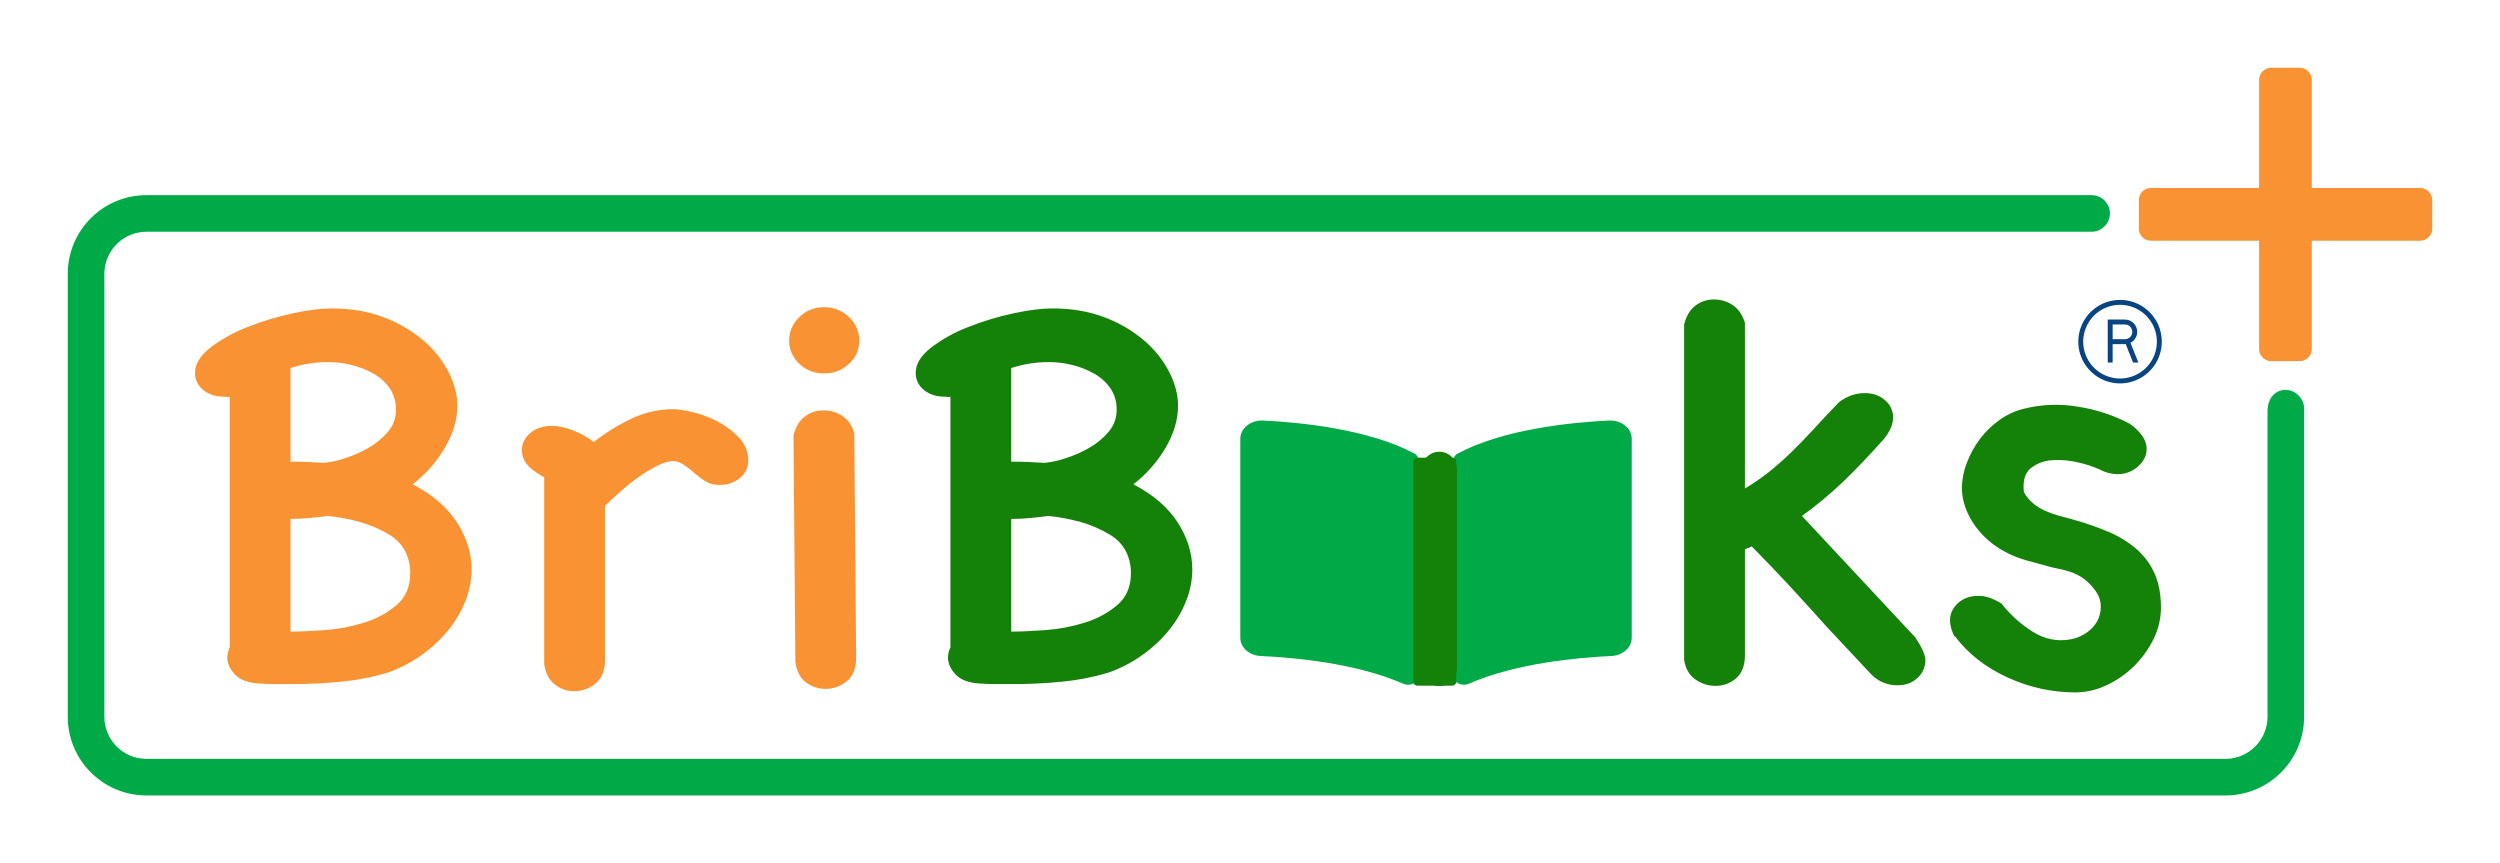
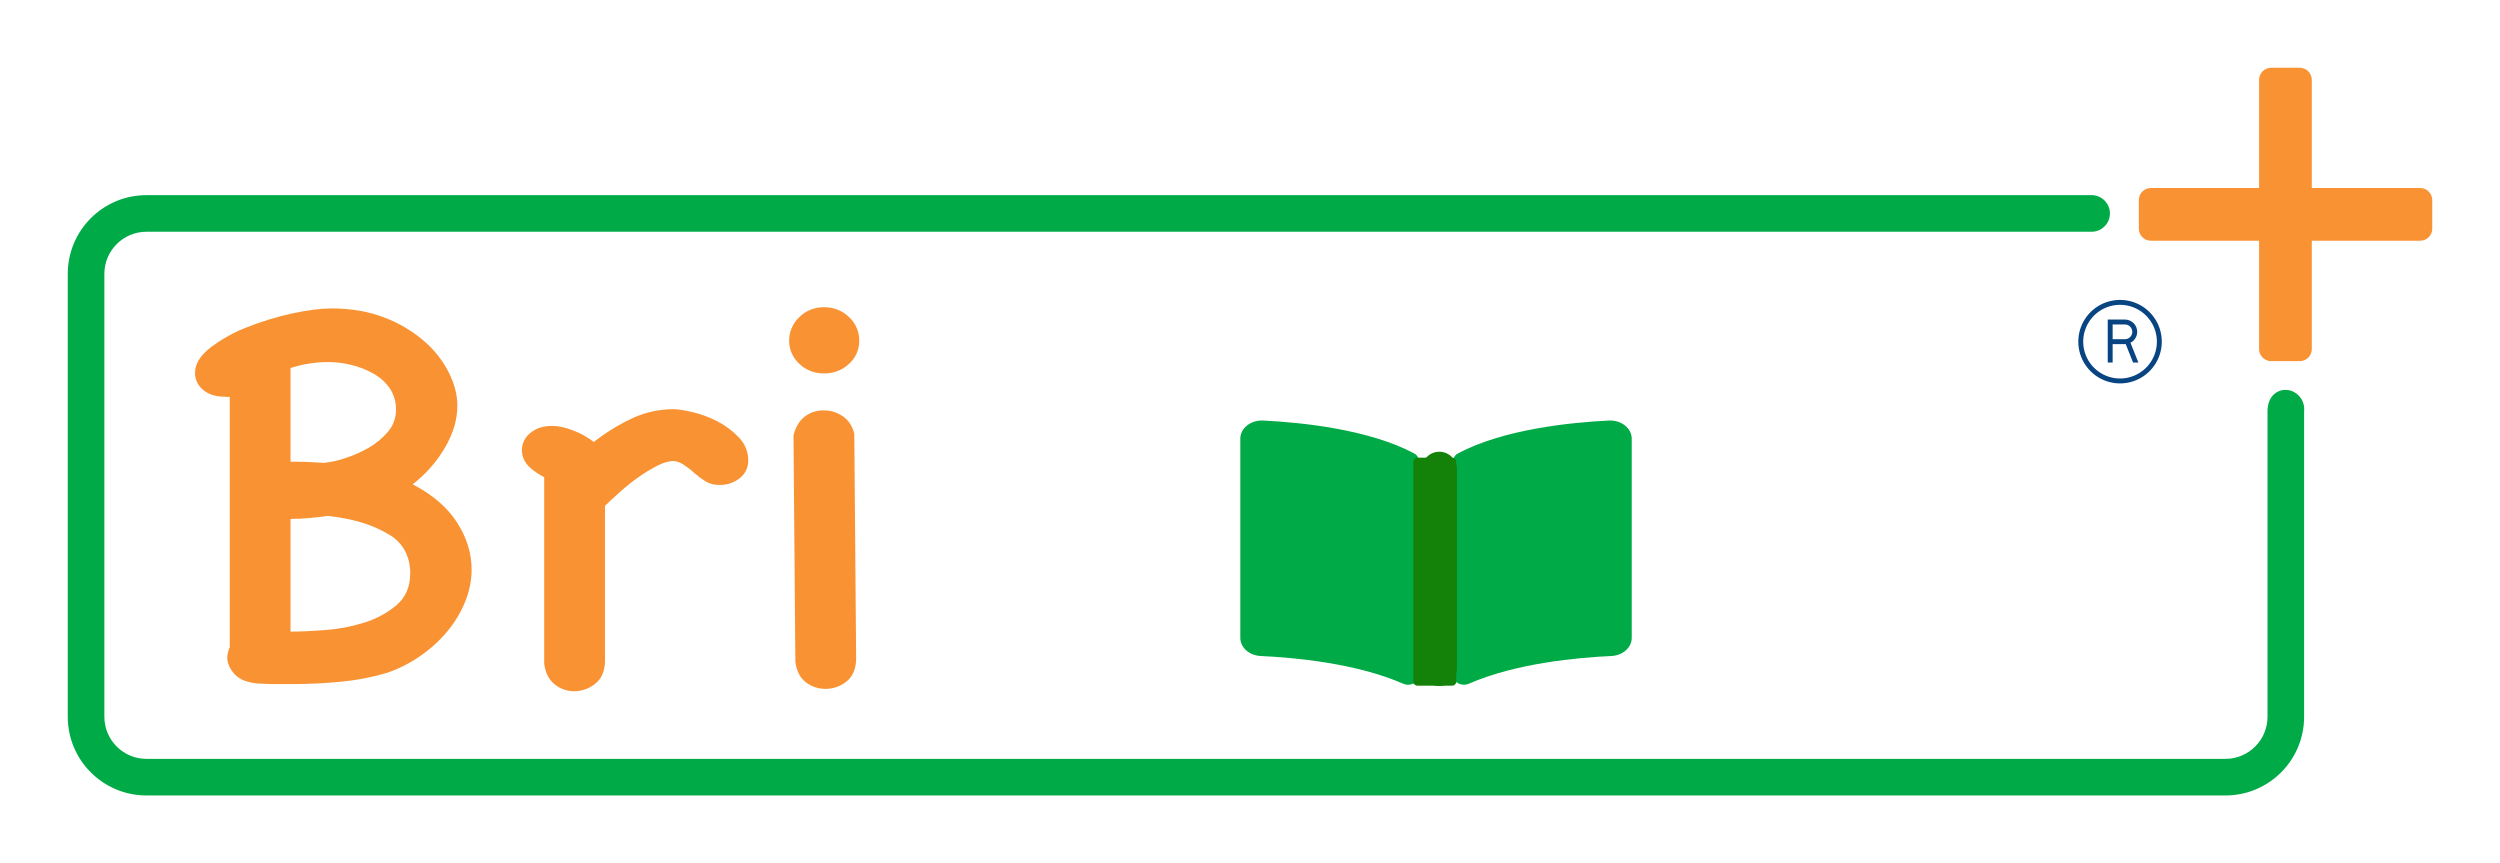
<svg xmlns="http://www.w3.org/2000/svg" width="4427" height="1529" viewBox="0 0 4427 1529" fill="none">
  <path d="M457.362 1210.34C438.325 1208.93 424.414 1203.48 415.627 1193.98C406.841 1184.47 402.448 1174.44 402.448 1163.87C402.8 1156.88 404.67 1150.05 407.94 1143.8L406.841 1145.91V702.423C405.287 703.073 403.565 703.257 401.9 702.95C400.29 702.537 398.624 702.36 396.959 702.423C381.583 702.423 369.137 698.375 359.62 690.28C355.067 686.595 351.424 681.983 348.954 676.778C346.485 671.572 345.25 665.904 345.34 660.183C345.34 644.695 354.309 629.911 372.247 615.833C392.068 600.695 414.082 588.422 437.593 579.402C463.369 569.148 490.005 561.023 517.215 555.114C544.671 549.13 567.917 546.139 586.954 546.139C621.365 546.139 652.299 551.419 679.755 561.979C705.553 571.562 729.358 585.51 750.042 603.163C768.503 618.868 783.61 637.877 794.521 659.129C804.772 679.545 809.897 699.256 809.897 718.263C809.897 742.895 802.575 767.71 787.932 792.708C773.344 817.636 753.964 839.673 730.824 857.648C765.967 875.952 792.139 898.48 809.34 925.23C826.541 951.981 835.144 979.788 835.148 1008.65C835.043 1028.18 831.132 1047.52 823.618 1065.67C815.891 1084.74 805.148 1102.55 791.767 1118.47C777.949 1134.91 761.878 1149.47 743.994 1161.77C726.14 1174.21 706.546 1184.16 685.794 1191.33C659.153 1199.28 631.738 1204.58 603.976 1207.17C575.331 1209.98 546.558 1211.39 517.765 1211.4H488.114C478.595 1211.4 468.712 1211.05 458.463 1210.34H457.362ZM690.187 947.406C674.155 937.584 656.784 929.943 638.571 924.703C619.566 919.29 600.081 915.578 580.364 913.616C570.114 915.024 559.497 916.256 548.514 917.311C537.532 918.367 526.183 918.894 514.47 918.894V1118.46C530.578 1118.46 550.712 1117.58 574.873 1115.82C598.589 1114.15 622.006 1109.72 644.612 1102.63C665.858 1096.18 685.487 1085.57 702.268 1071.48C718.377 1057.76 726.431 1038.92 726.431 1014.99C726.608 1001.66 723.605 988.477 717.654 976.443C711.485 964.497 701.973 954.441 690.187 947.406ZM514.47 817.522C524.721 817.522 534.604 817.698 544.121 818.049C553.638 818.401 563.522 818.928 573.772 819.632C586.127 818.328 598.286 815.671 610.013 811.713C624.778 807.086 638.96 800.89 652.296 793.239C665.493 785.782 677.207 776.129 686.89 764.729C696.308 753.741 701.367 739.897 701.168 725.659C701.561 712.215 697.734 698.968 690.185 687.646C682.829 677.056 673.066 668.211 661.635 661.779C649.631 654.976 636.697 649.822 623.207 646.468C609.591 642.986 595.564 641.211 581.475 641.188C558.683 641.084 536.035 644.652 514.47 651.744V817.522ZM961.453 843.923C947.536 836.179 937.835 828.611 932.349 821.22C927.038 814.348 924.152 806.022 924.114 797.461C924.079 791.62 925.39 785.845 927.953 780.55C930.517 775.254 934.269 770.571 938.939 766.837C948.823 758.389 961.819 754.165 977.927 754.165C988.909 754.165 1001.54 756.978 1015.82 762.603C1028.73 767.464 1040.77 774.236 1051.51 782.674C1072.59 766.064 1095.63 751.888 1120.15 740.437C1142.94 729.935 1167.91 724.521 1193.18 724.596C1200.5 724.596 1211.67 726.356 1226.68 729.876C1241.99 733.508 1256.75 739.008 1270.6 746.243C1284.83 753.599 1297.65 763.241 1308.49 774.753C1319.23 785.757 1325.13 800.322 1324.97 815.408C1325.12 821.342 1323.86 827.232 1321.3 832.629C1318.73 838.027 1314.91 842.791 1310.14 846.559C1300.2 854.678 1287.49 858.999 1274.45 858.702C1265.56 859.056 1256.77 856.85 1249.19 852.366C1242.25 847.883 1235.65 842.943 1229.42 837.582C1223.85 832.303 1217.78 827.531 1211.3 823.327C1204.34 818.752 1197.94 816.464 1192.09 816.464C1184.03 816.464 1174.51 819.277 1163.53 824.903C1152.07 830.831 1141.06 837.538 1130.58 844.974C1119.27 852.983 1108.45 861.621 1098.19 870.845C1087.57 880.348 1078.6 888.62 1071.28 895.66V1172.32C1070.55 1189.92 1064.51 1202.94 1053.16 1211.39C1043.1 1219.39 1030.52 1223.85 1017.47 1224.06C1004.62 1224.18 992.156 1219.87 982.325 1211.92C972.074 1203.82 965.85 1191.68 963.654 1175.49V844.979L961.453 843.923ZM1516.06 1168.11C1515.33 1185.71 1509.47 1198.73 1498.49 1207.17C1488.32 1215.34 1475.5 1219.82 1462.25 1219.85C1449.49 1219.99 1437.08 1215.88 1427.11 1208.23C1416.86 1200.49 1410.63 1188.52 1408.44 1172.33L1405.14 771.061C1408.8 756.277 1415.39 745.189 1424.91 737.798C1434.55 730.366 1446.6 726.44 1458.96 726.711C1470.75 726.734 1482.25 730.237 1491.9 736.746C1502.15 743.437 1509.11 753.82 1512.78 767.897L1516.06 1168.11ZM1397.46 603.163C1397.36 595.389 1398.91 587.677 1402.03 580.503C1405.14 573.329 1409.76 566.846 1415.58 561.452C1421.19 555.853 1427.93 551.418 1435.39 548.421C1442.85 545.425 1450.88 543.93 1458.96 544.029C1467.22 543.858 1475.43 545.316 1483.08 548.313C1490.73 551.309 1497.66 555.781 1503.44 561.452C1509.26 566.846 1513.88 573.329 1516.99 580.503C1520.11 587.677 1521.66 595.389 1521.56 603.163C1521.69 610.863 1520.15 618.505 1517.03 625.597C1513.91 632.69 1509.28 639.076 1503.44 644.345C1497.58 649.876 1490.62 654.222 1482.98 657.124C1475.34 660.026 1467.17 661.426 1458.96 661.241C1450.92 661.356 1442.94 659.921 1435.49 657.019C1428.04 654.116 1421.27 649.807 1415.58 644.345C1409.74 639.076 1405.11 632.69 1401.99 625.598C1398.86 618.505 1397.32 610.863 1397.45 603.163H1397.46Z" fill="#F99232" />
-   <path d="M1733.55 1210.34C1714.51 1208.93 1700.6 1203.48 1691.81 1193.97C1683.03 1184.47 1678.63 1174.44 1678.63 1163.87C1678.99 1156.88 1680.86 1150.05 1684.13 1143.8L1683.03 1145.91V702.422C1681.47 703.073 1679.75 703.257 1678.09 702.949C1676.48 702.537 1674.81 702.359 1673.15 702.422C1657.77 702.422 1645.32 698.375 1635.81 690.28C1631.25 686.595 1627.61 681.983 1625.14 676.777C1622.67 671.572 1621.44 665.903 1621.53 660.182C1621.53 644.694 1630.49 629.911 1648.43 615.832C1668.25 600.694 1690.27 588.421 1713.78 579.401C1739.55 569.148 1766.19 561.022 1793.4 555.113C1820.86 549.13 1844.1 546.138 1863.14 546.138C1897.55 546.138 1928.48 551.419 1955.94 561.979C1981.74 571.562 2005.54 585.51 2026.23 603.163C2044.69 618.868 2059.8 637.876 2070.71 659.129C2080.96 679.545 2086.08 699.256 2086.08 718.262C2086.08 742.895 2078.76 767.71 2064.12 792.707C2049.53 817.635 2030.15 839.673 2007.01 857.648C2042.15 875.952 2068.32 898.479 2085.53 925.23C2102.73 951.98 2111.33 979.788 2111.33 1008.65C2111.23 1028.18 2107.32 1047.52 2099.8 1065.67C2092.08 1084.74 2081.33 1102.55 2067.95 1118.47C2054.13 1134.91 2038.06 1149.47 2020.18 1161.77C2002.33 1174.21 1982.73 1184.16 1961.98 1191.33C1935.34 1199.28 1907.92 1204.58 1880.16 1207.17C1851.52 1209.98 1822.74 1211.39 1793.95 1211.4H1764.3C1754.78 1211.4 1744.9 1211.05 1734.65 1210.34H1733.55ZM1966.37 947.406C1950.34 937.583 1932.97 929.943 1914.76 924.703C1895.75 919.289 1876.27 915.578 1856.55 913.616C1846.3 915.024 1835.68 916.256 1824.7 917.311C1813.72 918.366 1802.37 918.894 1790.66 918.894V1118.46C1806.76 1118.46 1826.9 1117.58 1851.06 1115.82C1874.77 1114.15 1898.19 1109.72 1920.8 1102.62C1942.04 1096.18 1961.67 1085.57 1978.45 1071.48C1994.56 1057.76 2002.62 1038.92 2002.62 1014.99C2002.79 1001.66 1999.79 988.477 1993.84 976.443C1987.67 964.496 1978.16 954.441 1966.37 947.406ZM1790.66 817.522C1800.91 817.522 1810.79 817.698 1820.31 818.049C1829.82 818.4 1839.71 818.928 1849.96 819.632C1862.31 818.328 1874.47 815.671 1886.2 811.713C1900.96 807.086 1915.15 800.889 1928.48 793.239C1941.68 785.782 1953.39 776.128 1963.08 764.729C1972.49 753.74 1977.55 739.897 1977.35 725.659C1977.75 712.215 1973.92 698.968 1966.37 687.645C1959.01 677.055 1949.25 668.211 1937.82 661.779C1925.82 654.975 1912.88 649.822 1899.39 646.468C1885.78 642.985 1871.75 641.211 1857.66 641.188C1834.87 641.084 1812.22 644.652 1790.66 651.743V817.522ZM3089.87 1163.88C3089.14 1180.78 3083.65 1193.45 3073.4 1201.89C3063.35 1210.27 3050.45 1214.78 3037.16 1214.57C3024.44 1214.48 3012.1 1210.4 3002.01 1202.95C2991.03 1195.21 2984.44 1183.59 2982.24 1168.1V574.653C2985.91 559.869 2992.5 548.781 3002.01 541.39C3011.29 534.078 3022.96 530.152 3034.96 530.303C3046.95 530.166 3058.67 533.679 3068.46 540.338C3078.34 547.029 3085.48 557.412 3089.87 571.489V865.047C3104.64 856.311 3118.77 846.609 3132.15 836.008C3144.96 825.801 3157.77 814.537 3170.58 802.218C3183.39 789.899 3196.57 776.347 3210.12 761.563C3223.66 746.779 3238.85 730.586 3255.69 712.982C3262.67 707.243 3270.67 702.771 3279.31 699.784C3286.55 697.391 3294.16 696.144 3301.82 696.089C3316.46 696.089 3328.54 700.313 3338.06 708.761C3342.6 712.574 3346.22 717.285 3348.68 722.571C3351.15 727.856 3352.4 733.592 3352.34 739.385C3352.34 750.649 3347.21 762.965 3336.96 776.333C3311.34 805.196 3287.18 830.539 3264.48 852.363C3241.49 874.429 3216.9 894.896 3190.9 913.609L3391.89 1129.03C3403.6 1146.63 3409.46 1160.01 3409.46 1169.16C3409.51 1174.98 3408.31 1180.74 3405.95 1186.1C3403.59 1191.46 3400.11 1196.29 3395.73 1200.31C3386.58 1209.1 3374.68 1213.5 3360.03 1213.5C3351.96 1213.5 3343.95 1212.07 3336.42 1209.28C3327.91 1205.93 3320.24 1200.89 3313.91 1194.49L3234.84 1110.02C3212.87 1085.39 3191.46 1061.81 3170.59 1039.27C3149.72 1016.74 3126.84 992.805 3101.95 967.47C3100.28 968.631 3098.42 969.522 3096.46 970.109C3094.17 970.779 3091.97 971.663 3089.87 972.748L3089.87 1163.88ZM3460.89 1126.93C3450.64 1106.51 3450.45 1089.44 3460.34 1075.72C3470.22 1061.99 3484.68 1055.13 3503.72 1055.13C3516.16 1055.13 3529.71 1059.7 3544.35 1068.85C3559.5 1088.36 3578.08 1105.15 3599.26 1118.48C3620.49 1131.86 3642.83 1136.44 3666.26 1132.21C3676.77 1130.29 3686.72 1126.15 3695.36 1120.07C3703.2 1114.73 3709.6 1107.67 3714.03 1099.48C3718.09 1091.6 3720.16 1082.91 3720.07 1074.12C3720.12 1065.14 3717.44 1056.33 3712.38 1048.78C3706.7 1039.9 3699.45 1032.04 3690.96 1025.55C3683.66 1020.11 3675.5 1015.84 3666.8 1012.87C3658.92 1010.2 3650.84 1008.08 3642.64 1006.54C3635.39 1005.24 3628.23 1003.47 3621.22 1001.26C3610.24 998.442 3599.26 995.45 3588.28 992.283C3577.32 989.124 3566.66 985.061 3556.43 980.14C3545.88 975.028 3535.94 968.834 3526.77 961.665C3516.46 953.463 3507.23 944.064 3499.32 933.682C3491.32 923.221 3485.02 911.649 3480.65 899.364C3476.5 888.351 3474.27 876.755 3474.06 865.045C3474.19 849.532 3477.16 834.163 3482.83 819.639C3488.56 804.382 3496.51 789.983 3506.45 776.872C3516.26 763.917 3528.11 752.517 3541.59 743.082C3554.54 733.844 3569.29 727.201 3584.97 723.547C3616.38 715.78 3649.17 714.699 3681.06 720.379C3712.42 725.352 3742.68 735.344 3770.59 749.94C3779.68 755.849 3787.51 763.377 3793.66 772.116C3798.37 778.648 3801.04 786.345 3801.34 794.292C3801.46 802.387 3798.96 810.316 3794.21 816.995C3789.37 823.753 3782.98 829.352 3775.54 833.362C3767.48 837.675 3758.39 839.861 3749.18 839.698C3738.18 839.412 3727.42 836.513 3717.87 831.259C3706.06 826.019 3693.74 821.951 3681.07 819.116C3665.86 815.291 3650.09 813.865 3634.4 814.892C3620.31 815.468 3606.81 820.476 3595.97 829.147C3585.72 837.595 3581.69 851.675 3583.89 871.385C3587.97 878.743 3593.36 885.355 3599.81 890.92C3606.1 896.236 3613.12 900.679 3620.69 904.119C3628.66 907.742 3636.92 910.744 3645.4 913.094C3654.18 915.557 3662.6 917.845 3670.66 919.957C3692 925.823 3712.92 933.055 3733.26 941.604C3751.27 949.079 3767.95 959.239 3782.68 971.71C3796.61 983.712 3807.67 998.484 3815.08 1015C3822.76 1031.9 3826.61 1052.32 3826.61 1076.25C3826.56 1095.44 3822.06 1114.38 3813.43 1131.69C3804.78 1149.45 3793.08 1165.7 3778.83 1179.74C3764.74 1193.68 3748.19 1205.11 3729.96 1213.5C3712.89 1221.67 3694.11 1226.01 3675.04 1226.18C3633.59 1226.08 3592.69 1217.06 3555.34 1199.78C3516.53 1182.18 3485.41 1157.89 3461.98 1126.92L3460.89 1126.93Z" fill="#148108" />
  <path d="M2848.83 744.688C2782.88 747.936 2662.87 759.759 2581.97 802.752C2579.36 804.075 2577.17 806.052 2575.63 808.473C2574.09 810.894 2573.25 813.67 2573.22 816.507V1196.57C2573.22 1208.64 2588.42 1216.26 2601.23 1210.67C2684.48 1174.3 2793.82 1164.37 2853.35 1161.66C2873.67 1160.73 2889.47 1146.58 2889.47 1129.63V776.753C2889.48 758.256 2870.99 743.6 2848.83 744.688ZM2503.85 802.752C2422.95 759.759 2302.94 747.947 2236.99 744.688C2214.83 743.6 2196.35 758.256 2196.35 776.753V1129.64C2196.35 1146.6 2212.15 1160.74 2232.48 1161.66C2292.03 1164.38 2401.42 1174.31 2484.67 1210.7C2497.45 1216.29 2512.6 1208.67 2512.6 1196.64V816.32C2512.56 813.508 2511.73 810.758 2510.19 808.367C2508.65 805.976 2506.46 804.034 2503.85 802.752Z" fill="#00AB47" />
  <path d="M2571.55 810.484H2509.87C2505.94 810.484 2502.76 813.548 2502.76 817.327V1207.34C2502.76 1211.12 2505.94 1214.18 2509.87 1214.18H2571.55C2575.48 1214.18 2578.66 1211.12 2578.66 1207.34V817.327C2578.66 813.548 2575.48 810.484 2571.55 810.484Z" fill="#148108" />
  <path d="M3755.51 531.082L3750.16 531.167L3744.84 531.66L3739.59 532.526L3734.39 533.766L3729.32 535.38L3724.35 537.351L3719.55 539.678L3714.93 542.346L3710.49 545.353L3706.31 548.649L3702.37 552.25L3698.7 556.124L3695.32 560.269L3692.25 564.618L3689.48 569.188L3687.08 573.962L3685.01 578.889L3683.31 583.934L3681.97 589.116L3681.02 594.349L3680.44 599.666L3680.23 605.001L3680.44 610.335L3681.02 615.653L3681.97 620.885L3683.31 626.067L3685.01 631.113L3687.08 636.039L3689.48 640.813L3692.25 645.383L3695.32 649.732L3698.7 653.861L3702.37 657.751L3706.31 661.336L3710.49 664.649L3714.93 667.656L3719.55 670.323L3724.35 672.65L3729.32 674.638L3734.39 676.235L3739.59 677.475L3744.84 678.359L3750.16 678.834L3755.51 678.919L3760.83 678.63L3766.13 677.968L3771.38 676.898L3776.51 675.488L3781.54 673.67L3786.41 671.529L3791.15 669.032L3795.66 666.195L3799.97 663.035L3804.05 659.586L3807.85 655.848L3811.37 651.839L3814.6 647.592L3817.52 643.107L3820.12 638.452L3822.35 633.593L3824.25 628.598L3825.76 623.502L3826.9 618.269L3827.68 612.985L3828.05 607.685V602.333L3827.68 597.016L3826.9 591.732L3825.76 586.5L3824.25 581.386L3822.35 576.408L3820.12 571.55L3817.52 566.895L3814.6 562.41L3811.37 558.162L3807.85 554.153L3804.05 550.415L3799.97 546.967L3795.66 543.807L3791.15 540.97L3786.41 538.472L3781.54 536.315L3776.51 534.514L3771.38 533.087L3766.13 532.033L3760.83 531.371L3755.51 531.082ZM3752.91 539.78L3757.96 539.865L3763 540.375L3767.98 541.241L3772.87 542.516L3777.67 544.146L3782.32 546.151L3786.79 548.496L3791.07 551.197L3795.13 554.221L3798.94 557.551L3802.49 561.169L3805.73 565.026L3808.67 569.154L3811.29 573.486L3813.56 578.005L3815.47 582.694L3817.01 587.519L3818.18 592.429L3818.97 597.424L3819.36 602.469V607.532L3818.97 612.561L3818.18 617.555L3817.01 622.482L3815.47 627.307L3813.56 631.996L3811.29 636.515L3808.67 640.847L3805.73 644.959L3802.49 648.832L3798.94 652.451L3795.13 655.78L3791.07 658.787L3786.79 661.506L3782.32 663.85L3777.67 665.855L3772.87 667.486L3767.98 668.743L3763 669.626L3757.96 670.136L3752.91 670.221L3747.87 669.932L3742.86 669.253L3737.91 668.182L3733.05 666.721L3728.35 664.903L3723.76 662.729L3719.39 660.198L3715.21 657.326L3711.27 654.15L3707.6 650.684L3704.21 646.946L3701.11 642.937L3698.33 638.707L3695.88 634.273L3693.79 629.669L3692.06 624.912L3690.68 620.036L3689.71 615.075L3689.14 610.046L3688.93 605.001L3689.14 599.955L3689.71 594.926L3690.68 589.966L3692.06 585.09L3693.79 580.316L3695.88 575.712L3698.33 571.278L3701.11 567.064L3704.21 563.072L3707.6 559.318L3711.27 555.852L3715.21 552.675L3719.39 549.804L3723.76 547.272L3728.35 545.098L3733.05 543.28L3737.91 541.819L3742.86 540.766L3747.87 540.069L3752.91 539.78ZM3732.37 565.858V574.557V600.652V609.35V641.968H3741.07V609.35H3762.82C3763.28 609.342 3763.74 609.319 3764.19 609.282L3777.26 641.968H3786.64L3772.64 606.971C3776.22 605.159 3779.23 602.39 3781.33 598.971C3783.44 595.553 3784.56 591.619 3784.56 587.604C3784.56 581.837 3782.27 576.306 3778.19 572.227C3774.12 568.149 3768.58 565.858 3762.82 565.858H3741.07H3732.37ZM3741.07 574.557H3762.82C3766.28 574.557 3769.6 575.931 3772.04 578.378C3774.49 580.825 3775.86 584.144 3775.86 587.604C3775.86 591.064 3774.49 594.383 3772.04 596.83C3769.6 599.277 3766.28 600.652 3762.82 600.652H3741.07V574.557Z" fill="#084481" />
  <path d="M2579.89 831.068C2579.89 813.891 2565.95 799.955 2548.78 799.955C2531.6 799.955 2517.66 813.891 2517.66 831.068V1183.69C2517.66 1200.86 2531.6 1214.8 2548.78 1214.8C2565.95 1214.8 2579.89 1200.86 2579.89 1183.69V831.068Z" fill="#148108" />
  <path d="M3808.86 332.93H4285.61C4297.6 332.93 4307 342.653 4307 354.32V404.879C4307 416.871 4297.28 426.269 4285.61 426.269H3808.86C3796.87 426.269 3787.47 416.547 3787.47 404.879V354.32C3787.47 342.328 3796.87 332.93 3808.86 332.93Z" fill="#F99232" />
  <path d="M4000.41 618.136V141.39C4000.41 129.399 4010.13 120 4021.8 120H4072.35C4084.35 120 4093.74 129.723 4093.74 141.39V618.136C4093.74 630.128 4084.02 639.526 4072.35 639.526H4021.8C4010.13 639.526 4000.41 629.803 4000.41 618.136Z" fill="#F99232" />
  <path d="M4015.31 730.274C4015.31 731.895 4015.31 1269.25 4015.31 1269.25C4015.31 1310.41 3981.93 1343.79 3940.77 1343.79H259.361C218.201 1343.79 184.819 1310.41 184.819 1269.25V484.934C184.819 443.773 218.201 410.392 259.361 410.392H3703.86C3721.68 410.392 3736.27 395.807 3736.27 377.982C3736.27 360.157 3721.68 345.572 3703.86 345.572H259.361C182.226 345.572 120 408.123 120 484.934V1269.25C120 1346.38 182.551 1408.61 259.361 1408.61H3940.77C4017.91 1408.61 4080.13 1346.06 4080.13 1269.25V728.33C4082.4 707.264 4065.22 689.762 4046.43 690.411C4027.95 691.059 4014.67 705.967 4015.31 730.274Z" fill="#00AB47" />
</svg>